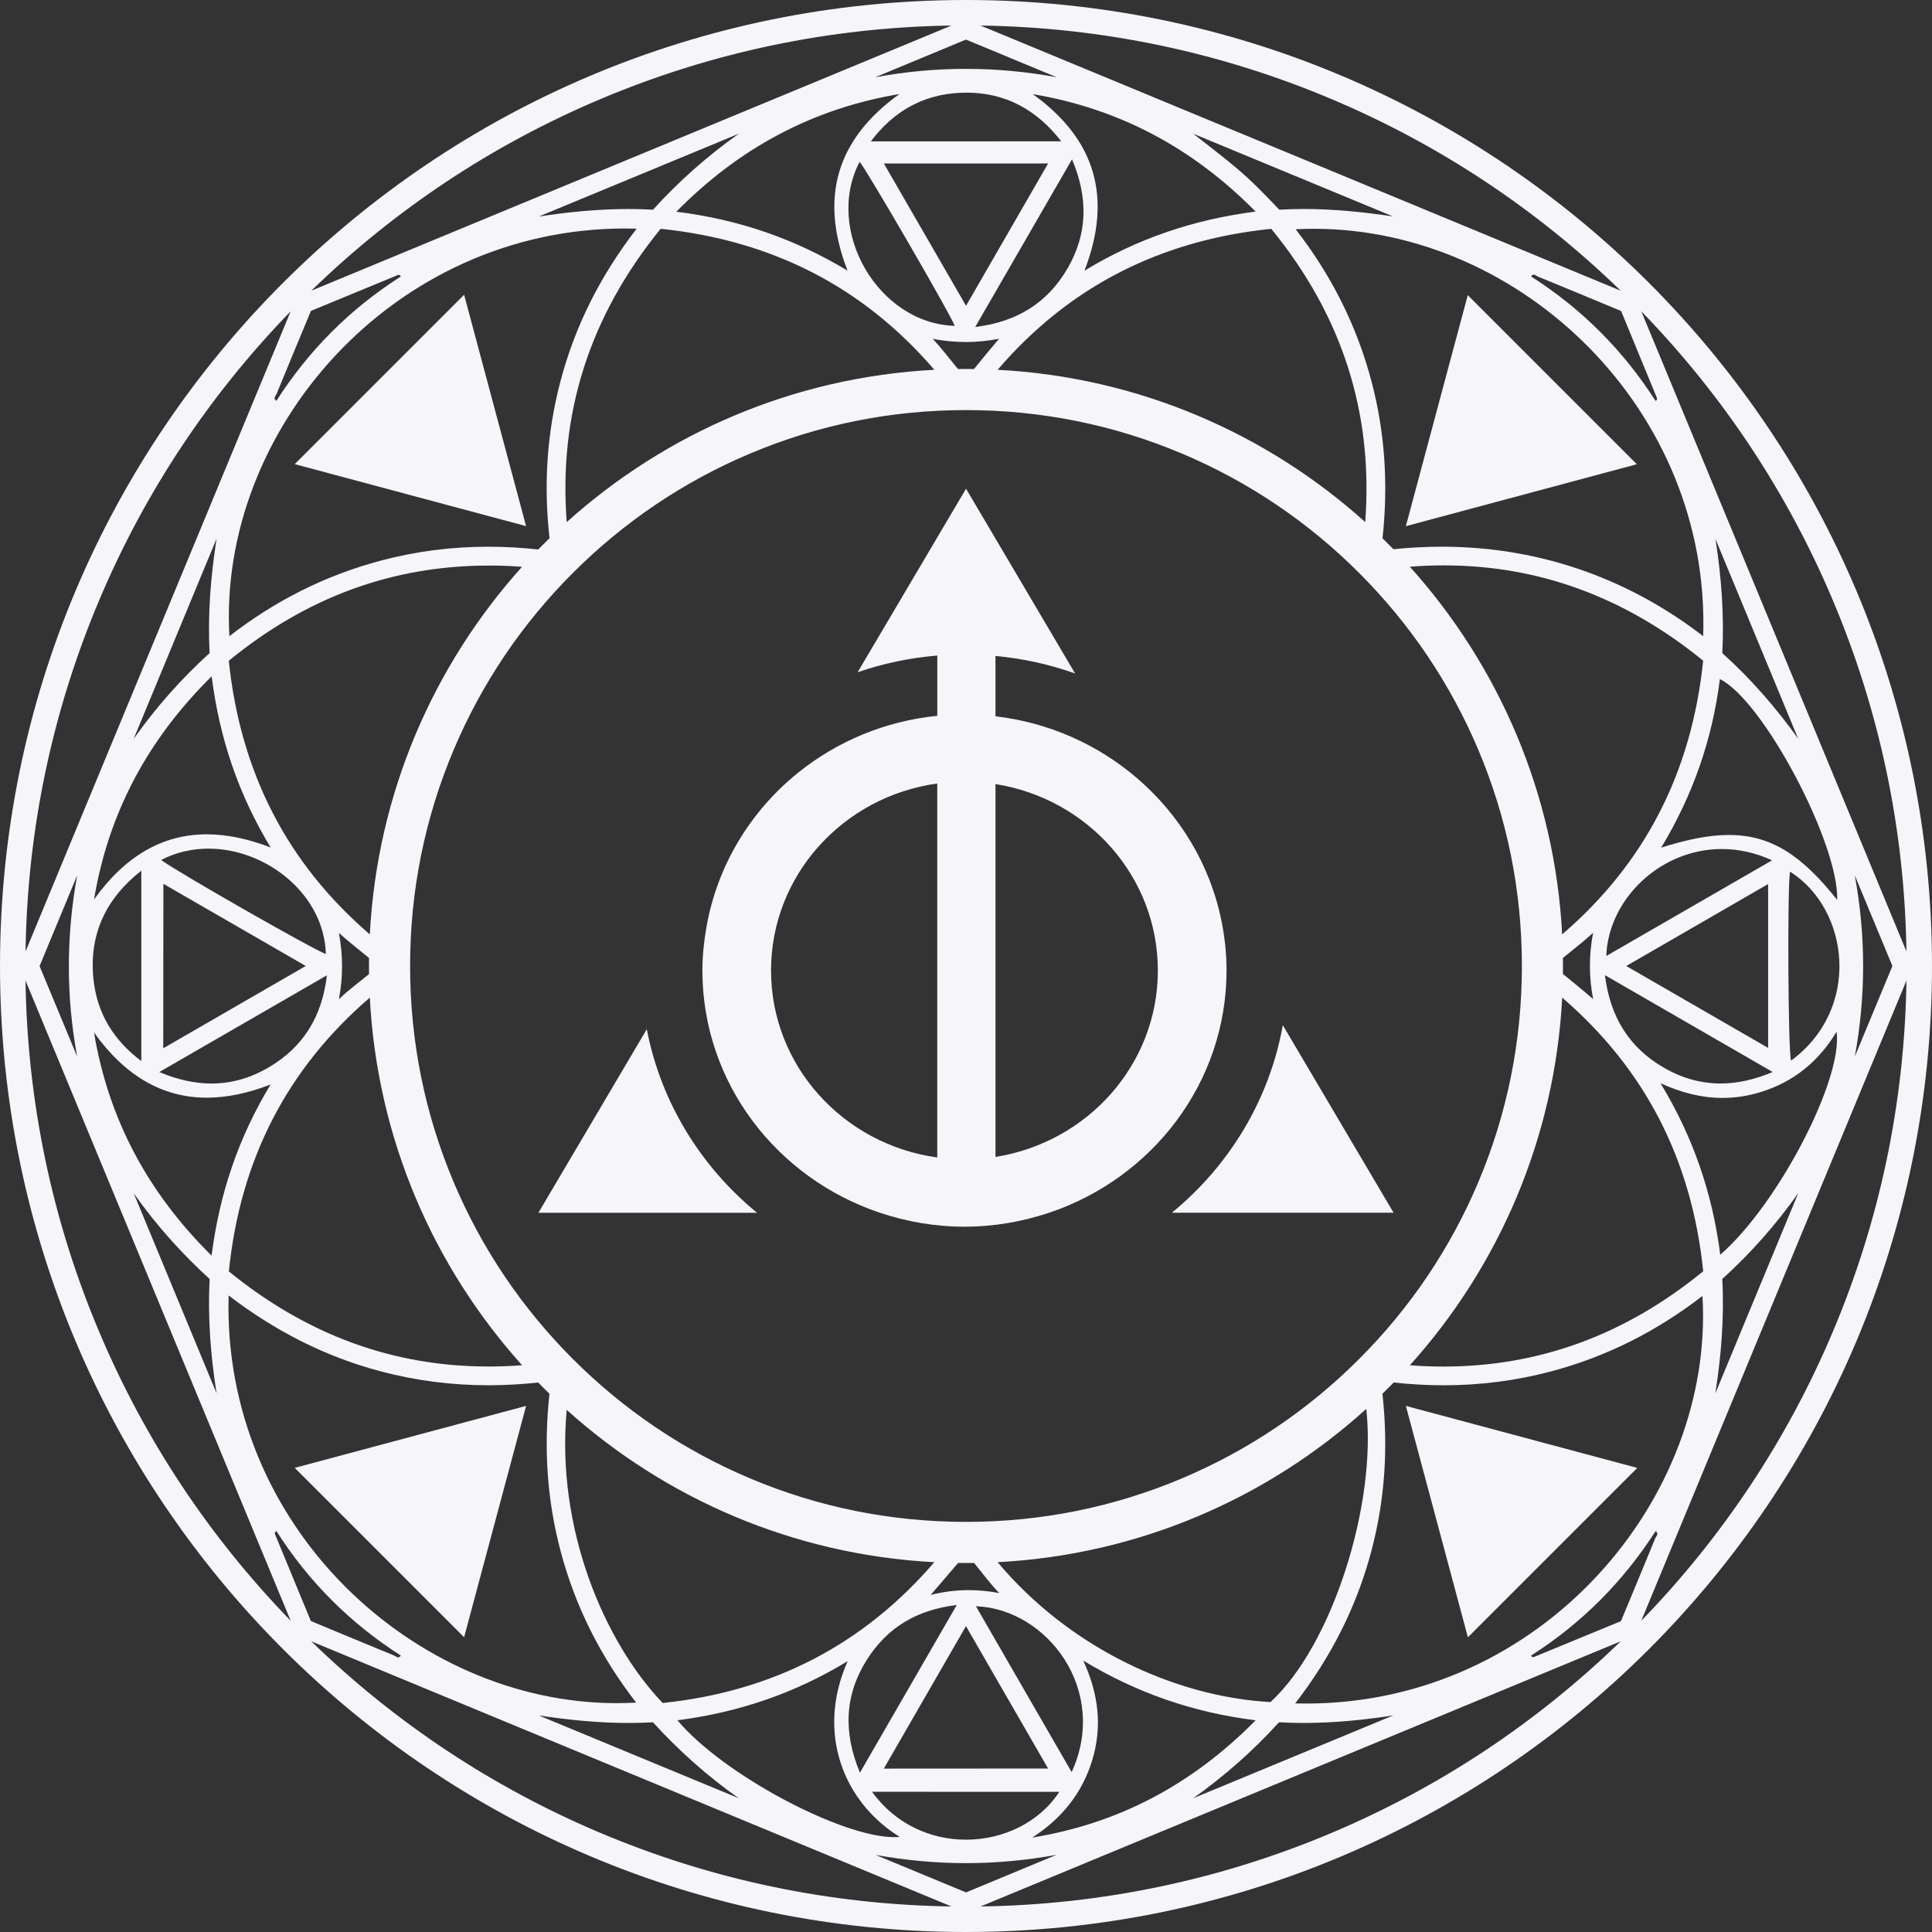
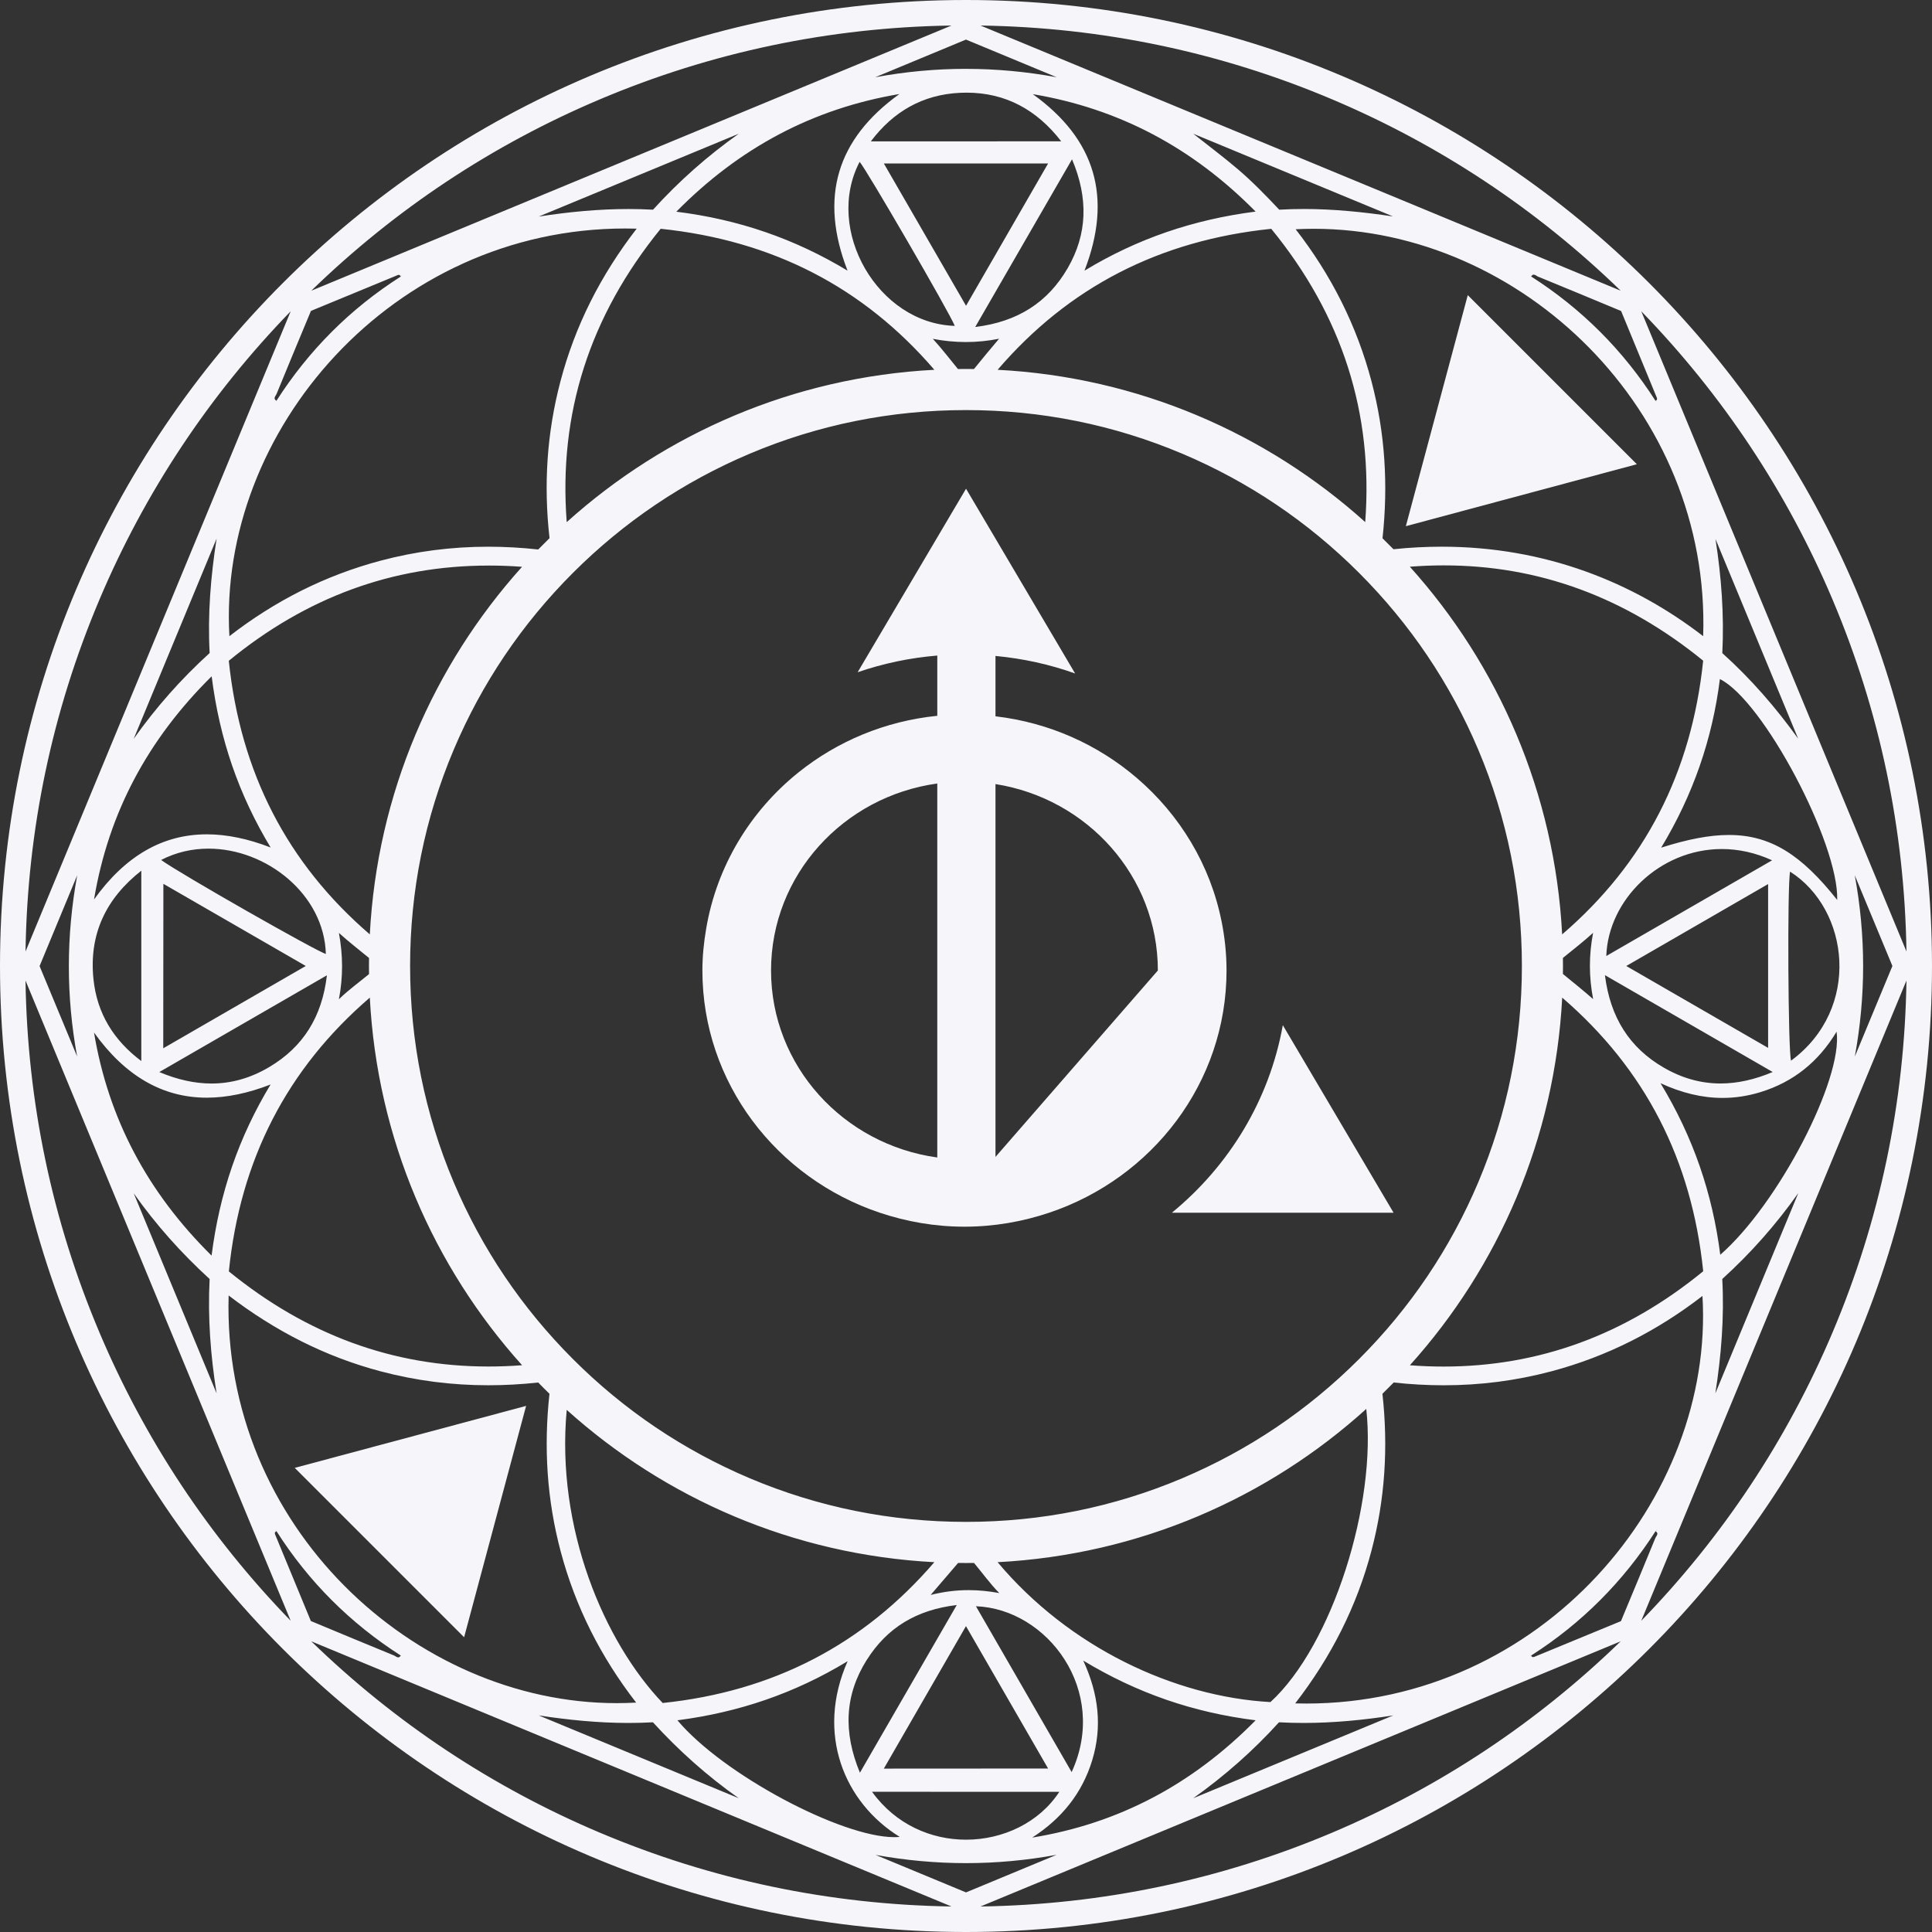
<svg xmlns="http://www.w3.org/2000/svg" id="Layer_1" data-name="Layer 1" viewBox="0 0 990 990">
  <rect x="0" y="0" width="990" height="990" fill="#333333" stroke="none" />
  <defs>
    <style>
      .cls-1 {
        fill: #f6f5fa;
      }
    </style>
  </defs>
  <polygon class="cls-1" points="205.7 848.71 205.71 848.72 205.71 848.72 205.7 848.71 205.7 848.71" />
  <path class="cls-1" d="m237.82,838.97c10.63-39.66,21.06-78.58,31.77-118.56-39.97,10.71-78.89,21.13-118.56,31.76,29.29,29.29,57.71,57.71,86.79,86.8Z" />
  <path class="cls-1" d="m752.12,151.23c-10.61,39.59-21.01,78.4-31.73,118.39,40.18-10.78,79.11-21.22,118.37-31.74-29.16-29.16-57.64-57.65-86.64-86.64Z" />
-   <path class="cls-1" d="m237.82,151.04c-29.29,29.3-57.71,57.71-86.79,86.79,39.65,10.63,78.57,21.06,118.55,31.77-10.71-39.98-21.13-78.89-31.76-118.56Z" />
-   <path class="cls-1" d="m752.18,839c29.11-29.12,57.54-57.54,86.8-86.81-39.73-10.65-78.64-21.07-118.58-31.77,10.72,40.01,21.15,78.92,31.78,118.58Z" />
  <path class="cls-1" d="m495,0C221.62,0,0,221.62,0,495s221.62,495,495,495,495-221.62,495-495S768.37,0,495,0Zm444.1,307.39c24.17,57.15,36.87,117.73,37.81,180.17-45.33-109.45-90.62-218.79-135.88-328.06,41.79,43.06,74.76,92.79,98.08,147.89Zm11.33,141.15c6.38,15.39,12.77,30.78,19.28,46.45-6.41,15.43-12.83,30.92-19.26,46.41,5.69-31.03,5.68-61.85-.02-92.86Zm-67.89,206.84c14.75-13.39,27.57-27.95,38.94-44-14.17,34.21-28.33,68.42-42.5,102.62,3.01-19.4,4.62-38.73,3.55-58.62Zm-1.04-12.41c-4-31.36-13.82-60.23-30.62-87.91,10.73,4.94,21.25,7.54,31.8,7.54,6.41,0,12.83-.96,19.32-2.94,16.95-5.17,29.87-15.6,39.11-31.01,3.34,24.39-29.93,88.45-59.61,114.32Zm-33.23,145.08c-5.76,14.12-11.65,28.2-17.66,42.66-14.6,6.01-29.39,12.1-44.18,18.21-.31.13-.6.21-.86.21-.39,0-.71-.2-.92-.78-.24.26-.48.52-.71.78.22-.26.43-.53.65-.79,25.94-16.57,47.14-37.87,63.77-63.75.24-.25.49-.49.73-.74l.04.04c-.25.25-.51.51-.77.76,1.89,1.15.31,2.45-.09,3.39Zm-179.04,84.88c-1.83,0-3.69-.02-5.54-.07,18.47-23.9,31.57-49.76,39.1-78.35,6.93-26.29,8.62-52.92,5.6-80.31,1.94-1.89,3.88-3.83,5.77-5.77,8.6.94,17.12,1.42,25.59,1.42,18.66,0,37.02-2.32,55.22-7.16,28.41-7.56,54.08-20.6,77.41-38.62,6.18,103.99-82.43,208.87-203.16,208.87Zm-528.4-88.99c.28.22.56.45.85.67,16.53,25.95,37.81,47.16,63.71,63.74.11.14.23.29.3.38.01.01.03.03.04.04-.01-.01-.02-.02-.04-.04.05.06.07.09.07.09s-.02-.03-.08-.1c-.08-.08-.22-.22-.36-.36-.41.69-.84.92-1.27.92-.76,0-1.52-.73-2.13-.97-14.11-5.77-28.19-11.65-42.63-17.66-5.96-14.42-12-29.03-18.02-43.65-.33-.8-.99-1.76.39-2.32-.28-.24-.55-.49-.83-.73Zm-23.67-120.11c23.68,18.13,49.36,31.31,77.81,38.85,18.22,4.83,36.6,7.16,55.27,7.16,8.45,0,16.96-.48,25.55-1.41,1.89,1.94,3.82,3.88,5.77,5.77-3.01,27.58-1.29,54.38,5.76,80.85,7.56,28.39,20.57,54.07,38.66,77.4-3.34.19-6.67.28-10,.28-103.41,0-202.23-90.57-198.82-208.9Zm-6.2,50.09c-14.15-34.15-28.3-68.29-42.44-102.44,11.47,16.23,24.42,30.68,38.9,43.91-1.01,19.69.47,39.06,3.55,58.53Zm-2.53-70.5c-32.83-32.43-52.85-70.07-60.26-114.33,15.96,22.28,35.16,33.39,57.79,33.39,10.2,0,21.1-2.26,32.7-6.76-16.33,26.96-26.19,55.73-30.24,87.7Zm-1-308.79c-14.73,13.37-27.56,27.93-38.93,43.97,14.16-34.19,28.32-68.39,42.48-102.58-2.99,19.39-4.63,38.69-3.55,58.61Zm1.03,11.92c4.04,32.16,13.92,60.76,30.22,87.73-11.61-4.5-22.51-6.75-32.71-6.75-22.65,0-41.85,11.11-57.79,33.39,7.38-44.23,27.4-81.87,60.27-114.36Zm32.77-140.81c.07-.08.24-.24.4-.4-1.91-1.13-.33-2.45.05-3.39,5.77-14.12,11.65-28.19,17.66-42.64,14.42-5.96,29.03-12,43.65-18.01.43-.18.91-.45,1.34-.45.37,0,.72.2.98.83.24-.27.49-.55.73-.82-.22.28-.45.56-.67.84-25.95,16.54-47.16,37.81-63.74,63.71-.16.14-.33.27-.41.34Zm.04-.03c-.06.06-.08.08-.08.08,0,0,.01-.02.04-.04.01-.01.03-.02.04-.04Zm179.12-88.62c1.94,0,3.9.03,5.86.08-18.48,23.89-31.58,49.75-39.1,78.36-6.9,26.27-8.66,52.89-5.56,80.24-1.96,1.91-3.89,3.84-5.8,5.8-8.61-.94-17.14-1.42-25.61-1.42-18.67,0-37.04,2.33-55.24,7.18-28.39,7.57-54.07,20.57-77.39,38.66-6.02-104.98,83.28-208.9,202.84-208.9Zm552.34,208.89c-35.84-27.65-81.05-45.84-133.94-45.84-8.07,0-16.32.42-24.75,1.3-1.85-1.9-3.72-3.76-5.61-5.61,2.96-27.16,1.34-53.98-5.65-80.43-7.56-28.57-20.6-54.42-38.85-77.92,3.1-.16,6.2-.24,9.29-.24,106.27,0,203.41,92.89,199.52,208.73Zm-88.55-184.77s.03.03.08.08c0,0,0,0,0,0-.06-.06-.08-.08-.08-.08Zm64.92,64.83c-.26-.22-.52-.43-.79-.65-16.58-25.91-37.82-47.16-63.74-63.73-.11-.14-.22-.27-.29-.36.09.09.22.22.36.35.41-.69.84-.92,1.27-.92.76,0,1.51.73,2.12.98,14.12,5.76,28.19,11.65,42.66,17.66,6.01,14.6,12.11,29.39,18.2,44.18.32.77.41,1.44-.56,1.78.25.24.52.48.77.71Zm29.95,70.15c14.12,34.11,28.25,68.22,42.37,102.33-11.48-15.99-24.25-30.71-38.87-43.84.98-19.74-.48-39.1-3.5-58.49Zm2.26,71.79c22.12,10.85,60.97,84.17,60.11,113.17-18.2-22.97-33.95-33.29-55.48-33.29-10.04,0-21.33,2.25-34.72,6.5,16.34-27.04,26.23-55.65,30.09-86.37Zm-80.44,142.89c5.25-4.3,10.48-8.31,15.47-12.86-2.19,11.39-2.18,22.58.02,33.96-5.07-4.42-10.14-8.54-15.49-12.88.02-1.36.03-2.73.03-4.09s0-2.75-.03-4.12Zm-.39-12.07c-3.77-72.29-32.64-137.95-78.05-188.4,5.87-.45,11.67-.68,17.41-.68,48.55,0,92.79,16.17,132.9,48.83-5.96,57.38-29.92,103.85-72.26,140.26Zm-149.47,393.39c-49.37-2.74-103.25-28.1-139.82-71.69,72.54-3.79,138.39-32.83,188.91-78.53,5.45,48.38-17.26,121.04-49.09,150.22Zm-360.6-149.73c50.45,45.4,116.09,74.27,188.37,78.04-36.43,42.34-82.76,66.26-139.21,72.16-29.95-31.33-54.79-89.53-49.17-150.2Zm186.5,94.81c5.1-5.94,9.57-11.17,14.04-16.38,1.35.02,2.69.03,4.04.03s2.75,0,4.12-.03c4.33,5.18,8.16,10.56,12.94,15.44-5.22-.97-10.4-1.51-15.7-1.51-6.24,0-12.64.76-19.44,2.46Zm60.16,88.96c-28.21.02-55.83.04-84.18.05,13.83-23.99,27.66-47.97,42.09-73.01,14.43,25,28.27,49,42.08,72.95Zm-92.85-55.75c10.34-16.35,25.35-25.59,46.04-28.02-16.79,29.08-32.91,56.99-49.62,85.92-8.64-20.84-7.83-39.86,3.57-57.91Zm98.6,67.69c-10.31,15.79-28.83,24.53-47.81,24.53-17.81,0-36.02-7.71-48.16-24.55,32.06,0,64.29,0,95.97.02Zm-42.73-95.09c36.61,1.35,68.25,43.24,49.04,84.98-16.57-28.72-32.69-56.64-49.04-84.98Zm196.33-126.67c-26.17,26.17-56.64,46.71-90.55,61.06-35.11,14.85-72.41,22.38-110.87,22.38s-75.77-7.53-110.88-22.38c-33.91-14.35-64.38-34.88-90.55-61.06s-46.71-56.63-61.06-90.55c-14.84-35.1-22.37-72.41-22.37-110.87s7.53-75.76,22.37-110.87c14.35-33.91,34.89-64.39,61.06-90.55,26.17-26.17,56.64-46.71,90.55-61.06,35.11-14.85,72.41-22.37,110.88-22.37s75.76,7.52,110.87,22.37c33.91,14.35,64.38,34.88,90.55,61.06,26.16,26.16,46.71,56.64,61.06,90.55,14.84,35.11,22.37,72.41,22.37,110.87s-7.53,75.77-22.37,110.87c-14.35,33.92-34.89,64.39-61.06,90.55ZM82.57,440.67c7.7-3.99,15.99-5.81,24.26-5.81,29.75,0,59.29,23.5,60.14,53.95-3.99-.85-75.29-41.44-84.4-48.14Zm74.11,54.32c-24.73,14.28-48.67,28.12-73.03,42.18.03-28.39.04-56.02.07-84.28,23.98,13.84,47.98,27.67,72.95,42.09Zm10.84,4.76c-2.49,21.41-12.32,36.81-29.51,47.01-9.57,5.68-19.41,8.46-29.63,8.46-8.63,0-17.53-1.99-26.75-5.88,28.95-16.71,56.87-32.83,85.89-49.58Zm21.98,11.45c3.77,72.28,32.63,137.91,78.03,188.37-5.81.44-11.55.66-17.23.66-48.89,0-93.05-16.2-133.03-48.73,5.82-57.27,29.8-103.79,72.23-140.3Zm-15.84-33.15c5.05,4.54,10.18,8.54,15.44,12.84-.02,1.37-.03,2.73-.03,4.1s0,2.77.03,4.16c-5.18,4.28-10.57,8.13-15.44,12.88,2.21-11.42,2.11-22.66,0-33.98ZM338.54,117.23c57.39,5.98,103.85,29.93,140.25,72.26-72.29,3.77-137.94,32.64-188.39,78.06-4.25-55.48,11.64-105.48,48.14-150.32Zm361.04,150.31c-50.45-45.41-116.09-74.28-188.38-78.05,36.38-42.37,82.91-66.33,140.22-72.24,36.42,44.56,52.33,94.48,48.15,150.29Zm-187.63-93.96c-4.36,5.11-8.52,10.16-12.86,15.52-1.36-.02-2.73-.03-4.09-.03s-2.75,0-4.12.03c-4.31-5.21-8.29-10.49-12.88-15.47,5.68,1.09,11.31,1.64,16.94,1.64s11.31-.56,17.01-1.69Zm-59.05-89.81c28.22,0,55.85,0,84.17,0-13.81,23.93-27.63,47.9-42.05,72.92-14.34-24.82-28.23-48.89-42.12-72.93Zm94.17,53.69c-10.16,17.51-25.68,27.49-47.34,30.09,16.75-29.01,32.86-56.92,49.6-85.92,8.42,19.9,7.92,38.29-2.26,55.84Zm-100.84-65.01c11.48-15.25,26.57-24,45.72-24.89,1.11-.05,2.2-.08,3.28-.08,19.98,0,36.02,8.71,48.57,24.94-32.79,0-64.93.02-97.58.03Zm43.02,94.54c-39.43-1.21-67-49.17-48.76-84.06,3.01,3.11,46,77.1,48.76,84.06Zm333.85,322.88c.96-28.75,27.36-54.81,59.19-54.81,8.34,0,17.05,1.79,25.77,5.78-28.71,16.57-56.64,32.69-84.96,49.03Zm82.92-36.86c0,28.06,0,55.66,0,83.95-23.86-13.77-47.74-27.55-72.69-41.96,24.76-14.3,48.81-28.19,72.7-41.99Zm2.35,96.31c-9.21,3.9-18.1,5.88-26.73,5.88-10.01,0-19.68-2.67-29.1-8.13-17.54-10.16-27.44-25.72-30.14-47.38,29.04,16.77,56.97,32.89,85.97,49.63Zm-240.41-442.22c-4.14,0-8.29.11-12.45.35-6.81-7.22-13.59-14.22-20.98-20.55-7.38-6.32-15.19-12.11-23.07-18.37,34.11,14.12,68.22,28.25,102.34,42.37-15.26-2.27-30.5-3.81-45.84-3.81Zm-24.57,1.32c-31.81,4.09-60.59,13.84-87.69,30.29,14.5-37.41,5.69-67.37-26.48-90.47,44.24,7.45,81.82,27.41,114.17,60.17Zm-148.38-73.14c-15.49,0-30.97,1.43-46.51,4.3,15.38-6.39,30.77-12.78,46.48-19.3,15.43,6.4,30.97,12.85,46.51,19.3-15.53-2.86-31-4.29-46.48-4.29Zm-34.13,12.9c-32.22,23.15-41.12,53.08-26.58,90.51-26.98-16.28-55.69-26.23-87.74-30.21,32.39-32.83,70.02-52.83,114.32-60.3Zm-126.26,59.27c-4.19-.23-8.38-.34-12.57-.34-15.35,0-30.66,1.48-46,3.86,34.17-14.15,68.35-28.29,102.51-42.44-16.06,11.39-30.6,24.23-43.94,38.93Zm-84.24,182.35c5.64,0,11.35.21,17.13.64-45.39,50.45-74.24,116.09-78.01,188.36-42.33-36.42-66.27-82.84-72.26-140.2,39.75-32.59,83.95-48.79,133.15-48.79Zm-177.97,156.35c0,32.72,0,64.86,0,97.55-14.08-10.53-22.73-24.36-24.53-42.06-2.32-22.91,6.34-41.18,24.53-55.49Zm249.65,436.73c4.15,0,8.32-.11,12.52-.34,13.17,14.43,27.75,27.49,43.98,38.92-34.17-14.15-68.34-28.3-102.51-42.44,15.27,2.33,30.49,3.86,46,3.86Zm25.08-1.37c31.17-4.02,59.96-13.72,87.21-30.28-16.42,37.04-1.85,72.4,26.69,90.04-.89.09-1.83.13-2.82.13-27.18,0-87.78-32.11-111.09-59.89Zm147.89,73.2c15.46,0,30.92-1.42,46.42-4.27-15.42,6.4-30.83,12.8-46.44,19.27-15.45-6.41-30.89-12.81-46.33-19.21,15.47,2.8,30.91,4.21,46.35,4.21Zm33.88-13.08c15.01-9.66,25.6-22.63,30.78-39.7,5.21-17.16,3.28-33.88-4.61-51.01,27.59,16.69,56.34,26.59,88.34,30.6-32.41,32.85-70.05,52.85-114.52,60.11Zm126.47-59.09c4.19.23,8.38.34,12.56.34,15.34,0,30.66-1.47,46.01-3.87-34.17,14.15-68.35,28.31-102.52,42.45,16.04-11.41,30.62-24.21,43.95-38.92Zm84.31-182.28c-5.69,0-11.44-.22-17.24-.66,45.42-50.45,74.28-116.1,78.06-188.39,42.48,36.62,66.37,83.05,72.25,140.21-39.95,32.69-84.26,48.84-133.07,48.84Zm178.1-156.76c-1.53-3.51-1.99-89.91-.51-96.85,30.47,19.34,36.64,70.24.51,96.85ZM682.6,50.9c55.12,23.31,104.83,56.29,147.9,98.07-109.42-45.32-218.63-90.56-328.06-135.89,62.44.93,123.02,13.65,180.16,37.82Zm-375.2,0c57.14-24.17,117.72-36.88,180.17-37.82-109.64,45.41-218.83,90.64-328.07,135.89,43.06-41.78,92.79-74.77,147.9-98.07ZM50.89,307.39c23.31-55.11,56.28-104.83,98.07-147.89C103.62,268.97,58.33,378.31,13.08,487.57c.93-62.45,13.64-123.02,37.82-180.18Zm-11.37,233.96c-6.36-15.3-12.72-30.6-19.24-46.31,6.37-15.37,12.83-30.95,19.28-46.53-5.66,31-5.74,61.8-.04,92.84Zm11.37,141.26c-24.18-57.14-36.88-117.72-37.82-180.16,45.36,109.51,90.59,218.71,135.88,328.06-41.79-43.07-74.76-92.78-98.07-147.9Zm256.5,256.5c-55.11-23.31-104.83-56.29-147.9-98.07,109.36,45.29,218.7,90.58,328.07,135.88-62.45-.93-123.03-13.65-180.17-37.82Zm375.2,0c-57.14,24.17-117.72,36.88-180.16,37.82,109.55-45.38,218.91-90.68,328.07-135.9-43.07,41.78-92.79,74.77-147.91,98.08Zm256.51-256.5c-23.32,55.12-56.29,104.84-98.08,147.91,45.37-109.54,90.6-218.74,135.89-328.08-.93,62.44-13.64,123.03-37.81,180.17Z" />
  <path class="cls-1" d="m600.48,621.43h113.62l-56.76-96.11c-6.86,38.36-27.54,72.08-56.85,96.11Z" />
-   <path class="cls-1" d="m331.43,527.39l-55.54,94.06h112.03c-28.8-23.6-49.27-56.57-56.49-94.06Z" />
-   <path class="cls-1" d="m625.97,472.21c-5.79-29.09-21.46-54.73-43.43-73.55-19.86-17.03-44.88-28.4-72.43-31.61v-30.93c14.18,1.33,27.88,4.36,40.81,8.99l-55.9-94.68-55.55,94.04c12.95-4.46,26.63-7.39,40.82-8.55v30.87c-26.82,2.7-51.34,13.12-71.14,29.01-24.65,19.77-41.87,48-47.29,80.06-1.19,6.99-1.94,14.12-1.94,21.43,0,57.55,38.1,106.45,90.93,124.14,13.62,4.56,28.17,7.15,43.36,7.15s29.74-2.58,43.37-7.15c52.8-17.68,90.92-66.59,90.92-124.14,0-8.58-.9-16.95-2.52-25.08Zm-145.69,120.91c-48.12-6.63-85.18-46.93-85.18-95.82s37.06-89.19,85.18-95.82v191.65Zm29.83-.29v-191.05c47.14,7.43,83.2,47.31,83.2,95.52s-36.05,88.09-83.2,95.53Z" />
+   <path class="cls-1" d="m625.97,472.21c-5.79-29.09-21.46-54.73-43.43-73.55-19.86-17.03-44.88-28.4-72.43-31.61v-30.93c14.18,1.33,27.88,4.36,40.81,8.99l-55.9-94.68-55.55,94.04c12.95-4.46,26.63-7.39,40.82-8.55v30.87c-26.82,2.7-51.34,13.12-71.14,29.01-24.65,19.77-41.87,48-47.29,80.06-1.19,6.99-1.94,14.12-1.94,21.43,0,57.55,38.1,106.45,90.93,124.14,13.62,4.56,28.17,7.15,43.36,7.15s29.74-2.58,43.37-7.15c52.8-17.68,90.92-66.59,90.92-124.14,0-8.58-.9-16.95-2.52-25.08Zm-145.69,120.91c-48.12-6.63-85.18-46.93-85.18-95.82s37.06-89.19,85.18-95.82v191.65Zm29.83-.29v-191.05c47.14,7.43,83.2,47.31,83.2,95.52Z" />
</svg>